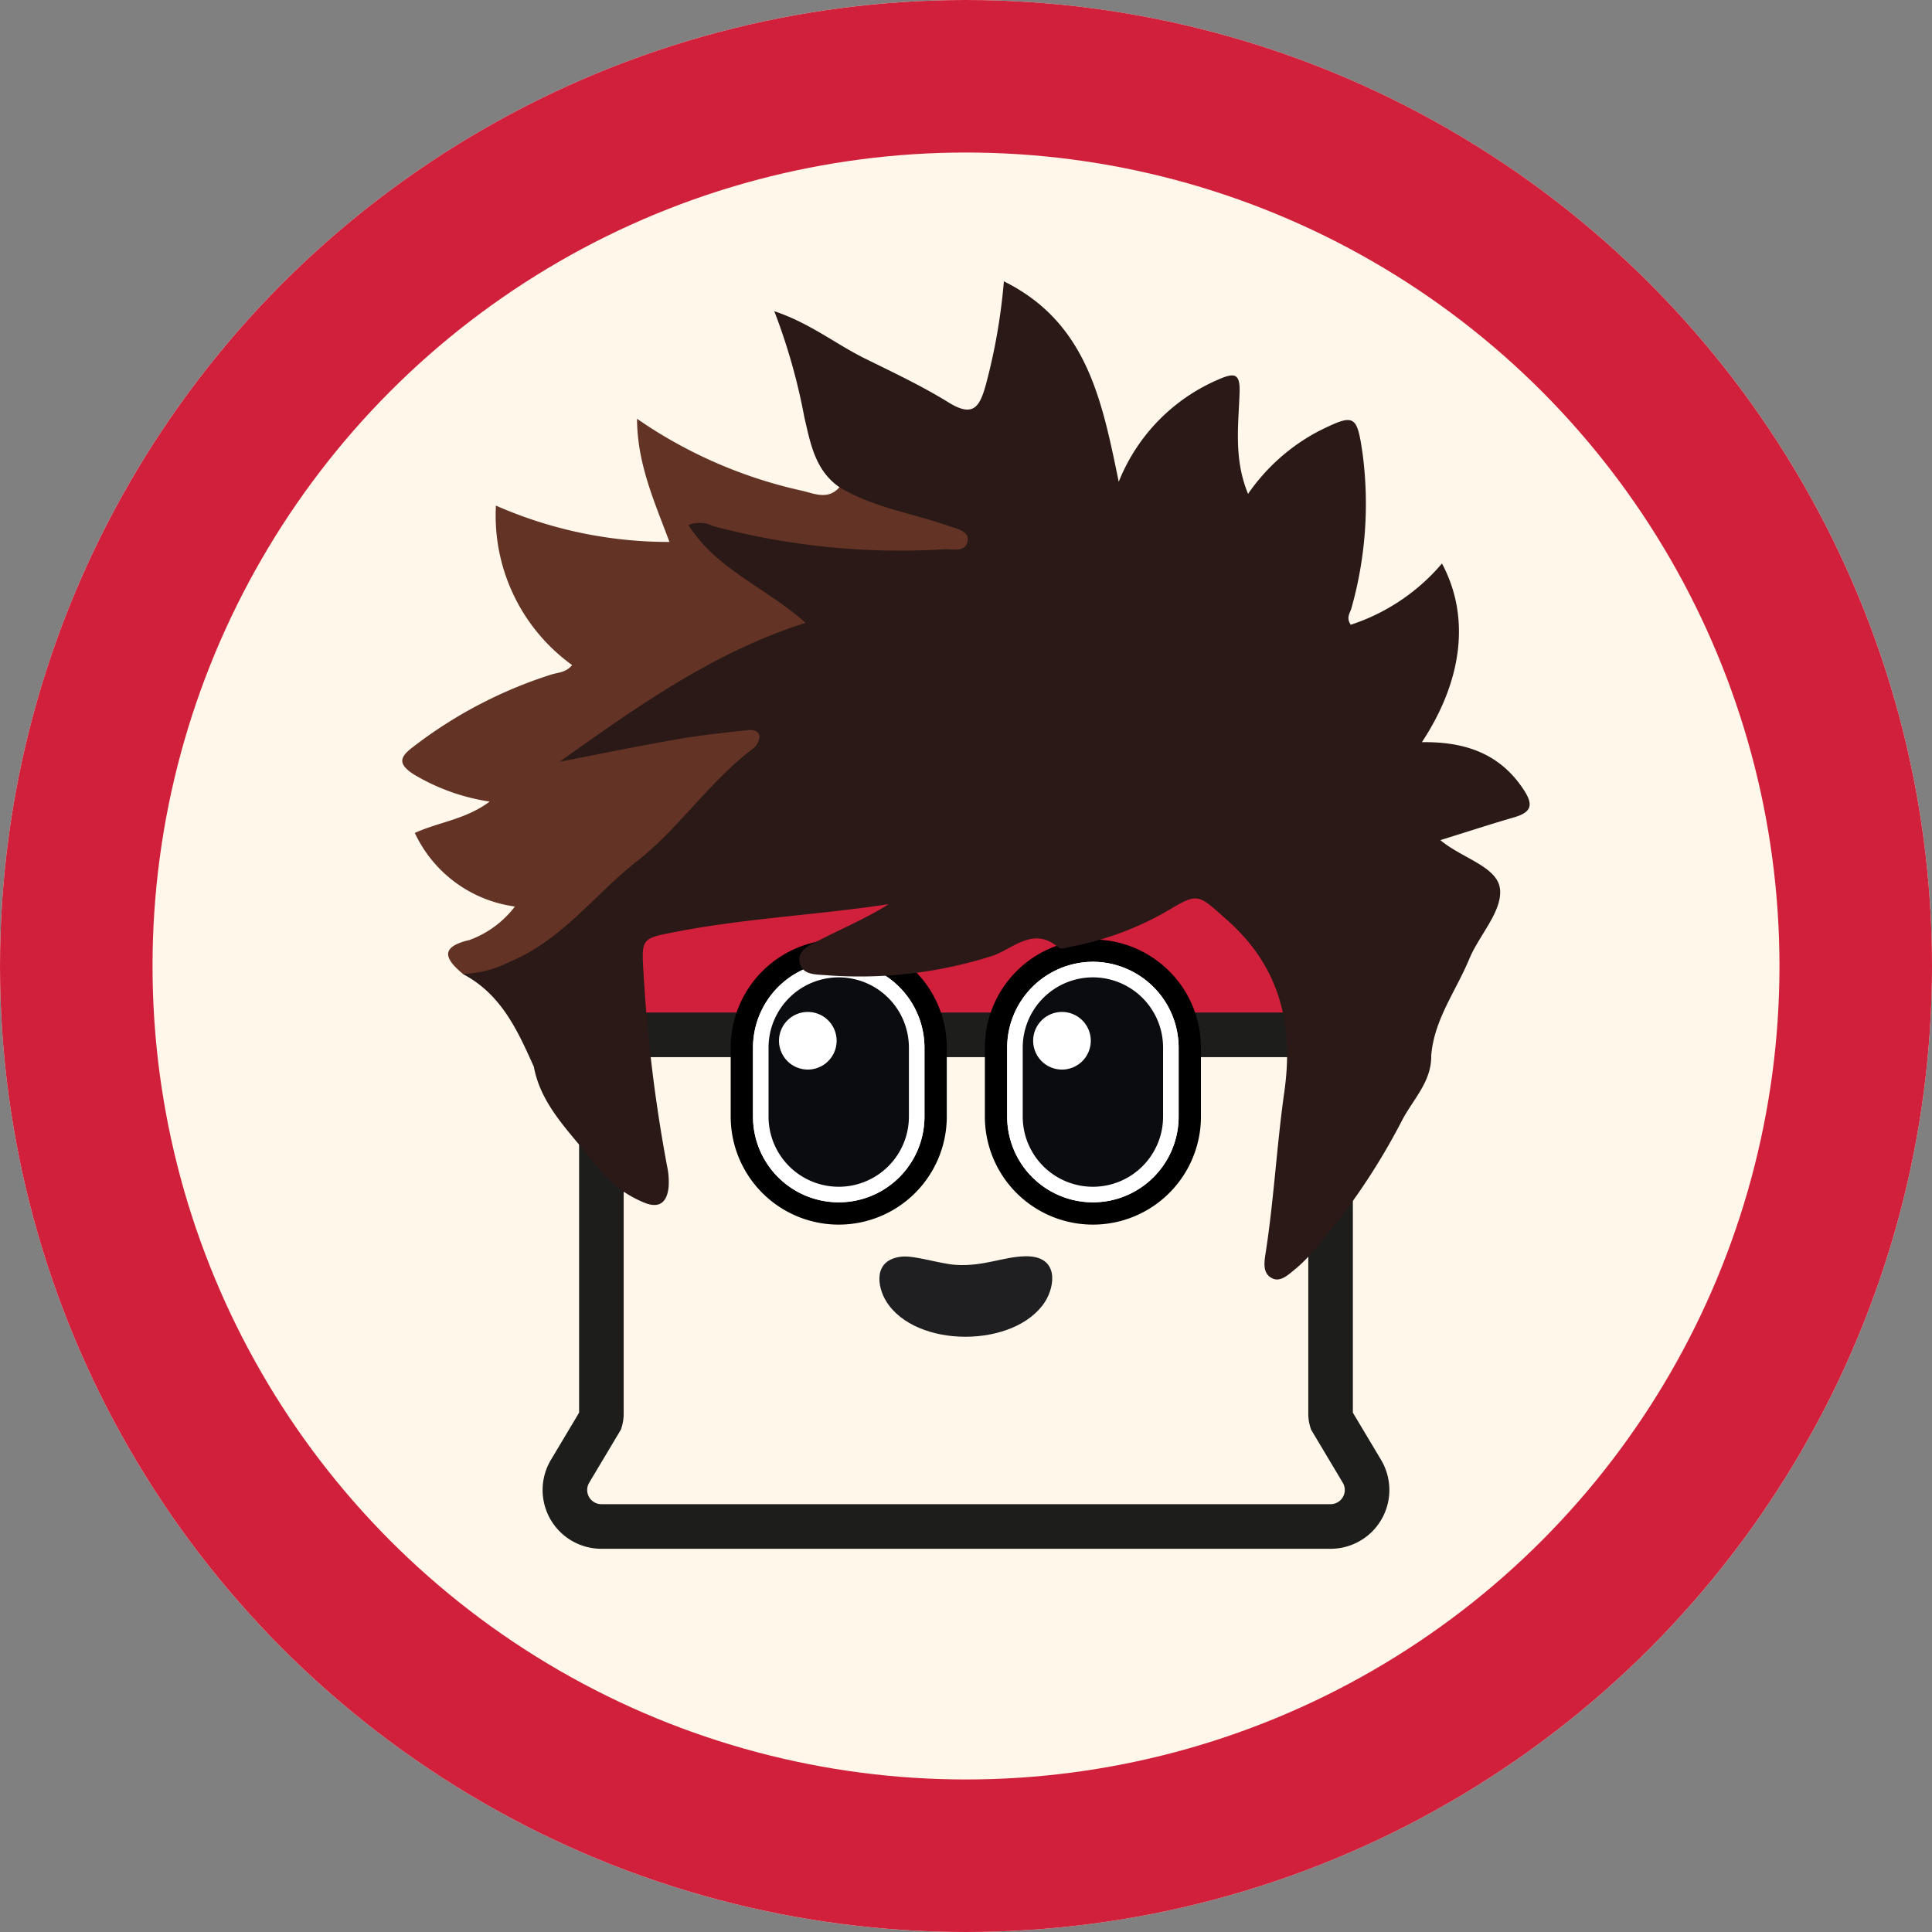
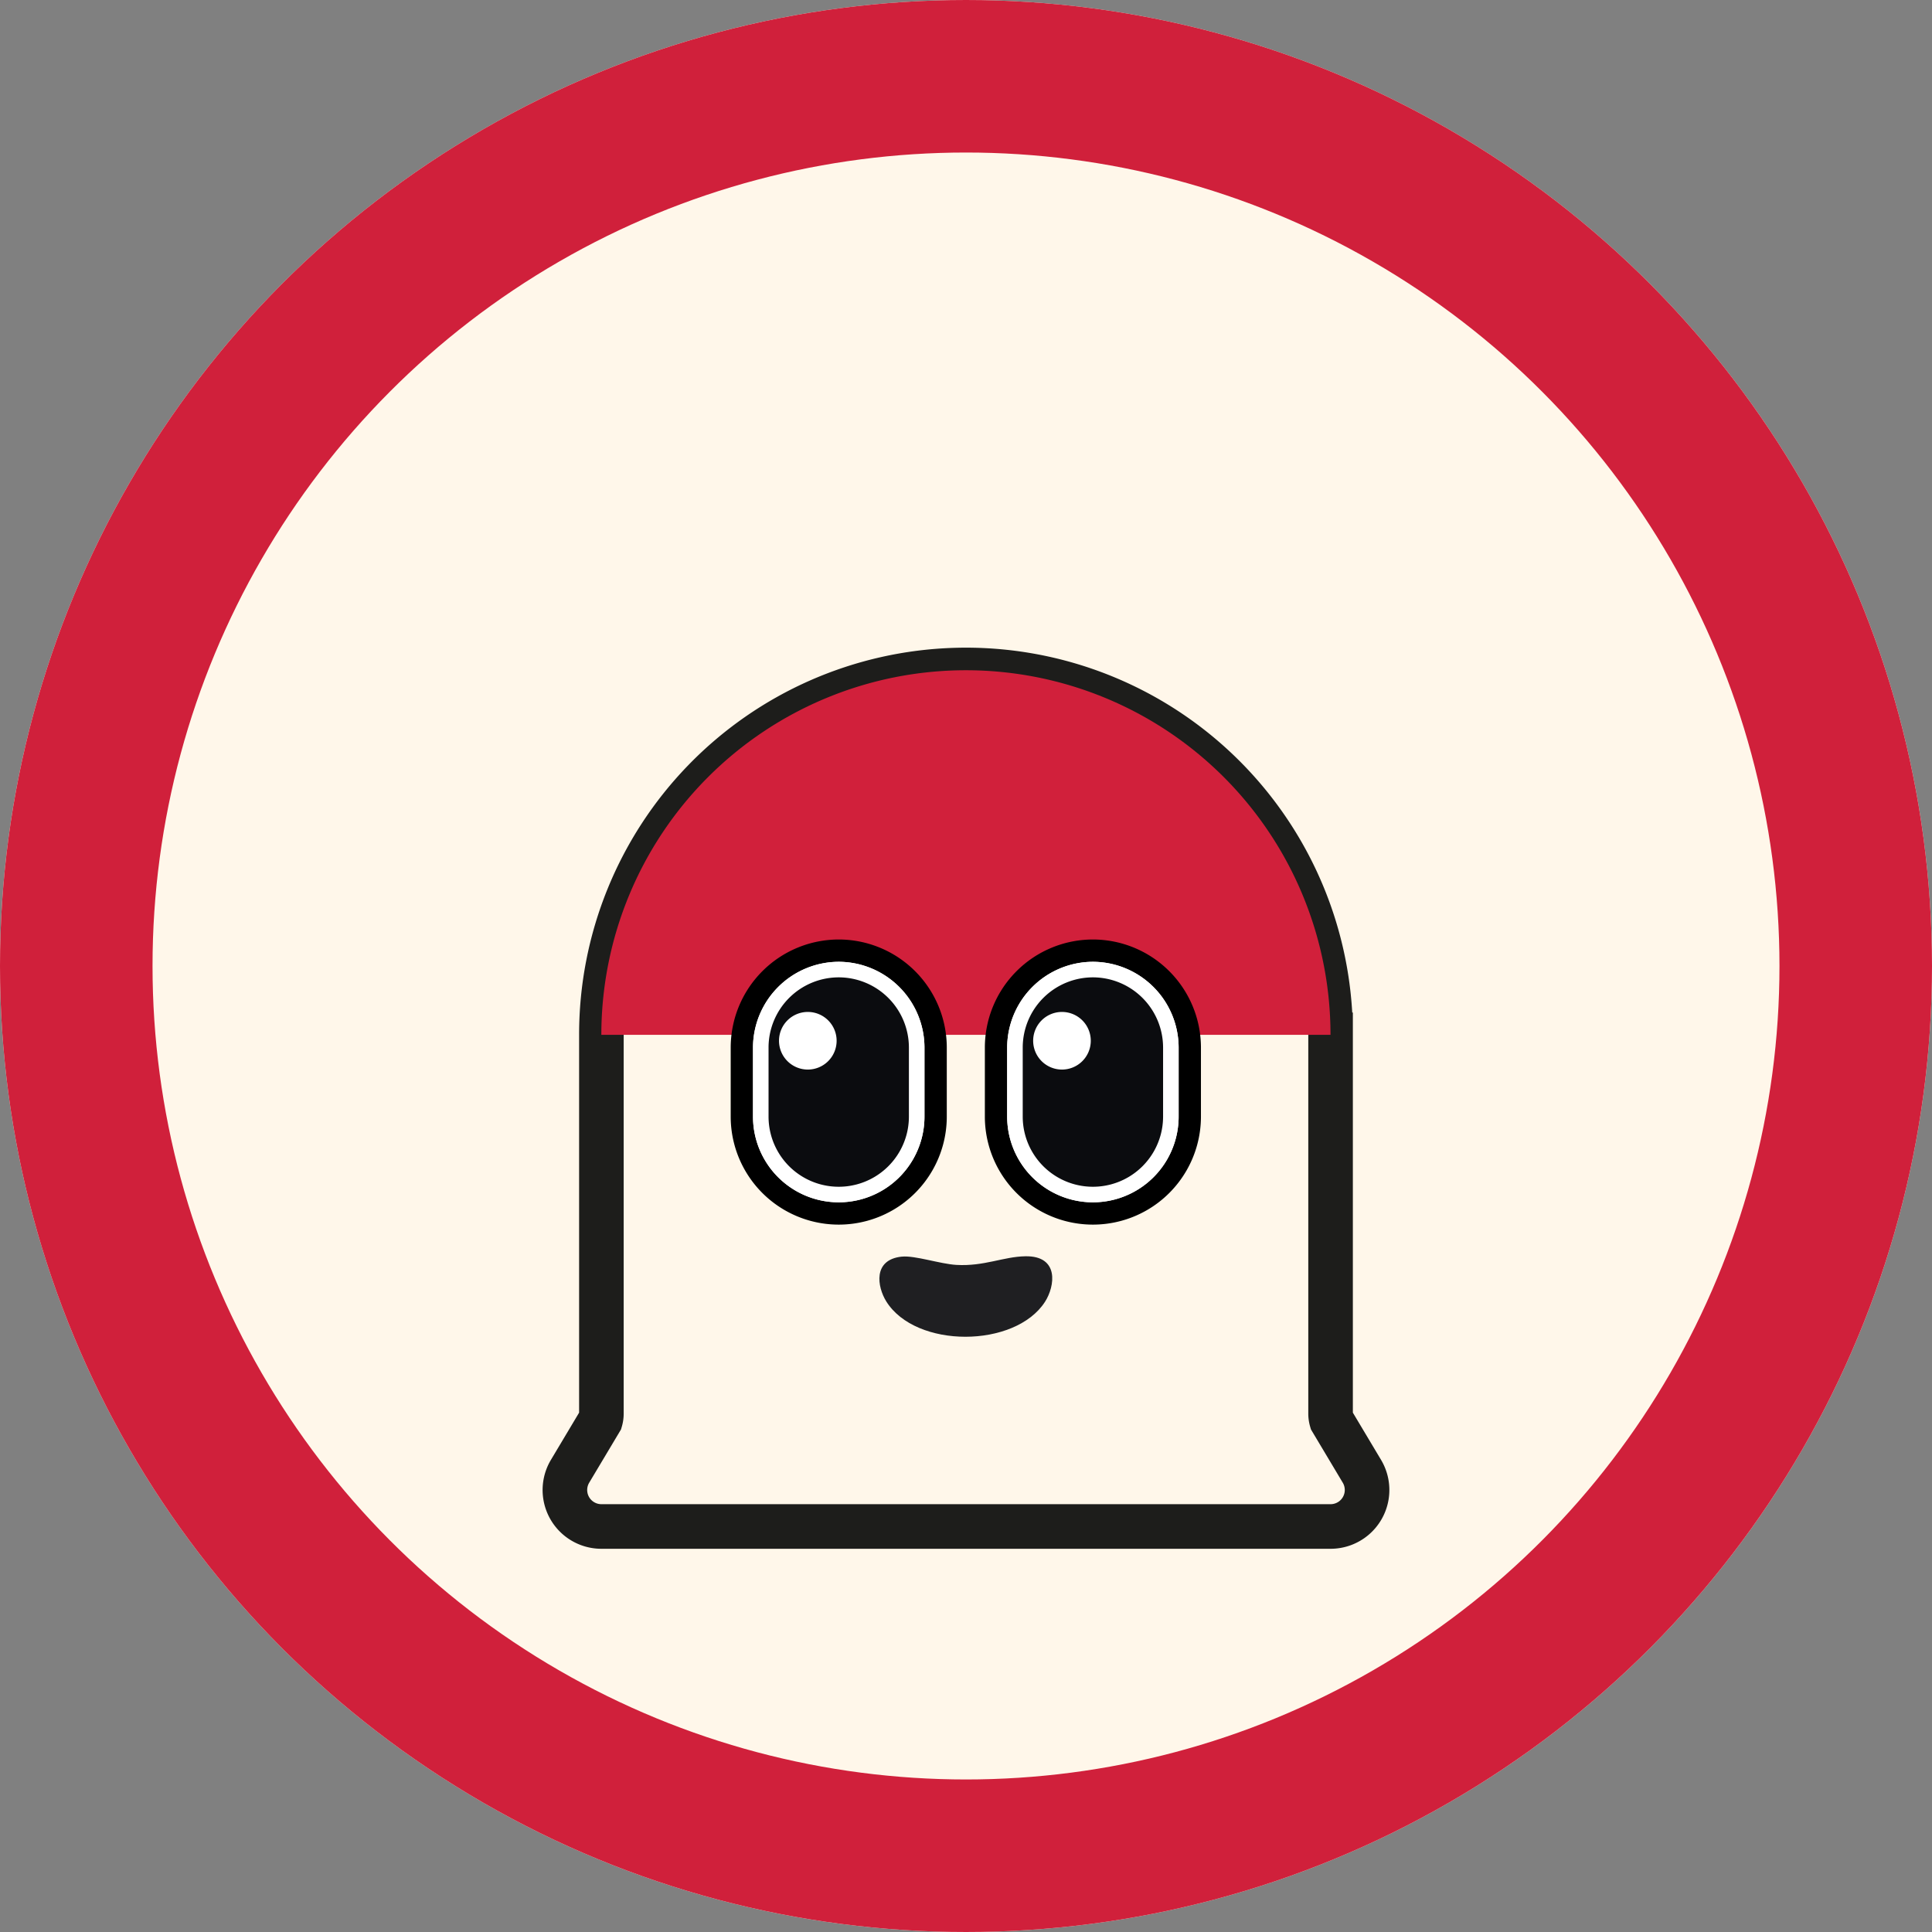
<svg xmlns="http://www.w3.org/2000/svg" width="114" height="114" viewBox="0 0 114 114">
  <rect x="0" y="0" width="114" height="114" fill="#808080" stroke="none" />
  <defs>
    <clipPath id="clip-path">
      <rect id="Rectangle_12" data-name="Rectangle 12" width="59.655" height="54.691" fill="none" />
    </clipPath>
    <clipPath id="clip-path-3">
-       <rect id="Rectangle_595" data-name="Rectangle 595" width="66.519" height="58.899" fill="none" />
-     </clipPath>
+       </clipPath>
  </defs>
  <g id="Groupe_1068" data-name="Groupe 1068" transform="translate(-296 -2434)">
    <g id="Ellipse_98" data-name="Ellipse 98" transform="translate(296 2434)" fill="#fff7ea" stroke="#d0203b" stroke-width="9">
      <circle cx="57" cy="57" r="57" stroke="none" />
      <circle cx="57" cy="57" r="52.5" fill="none" />
    </g>
    <g id="Groupe_1047" data-name="Groupe 1047" transform="translate(319.74 2450.6)">
      <g id="Groupe_223" data-name="Groupe 223" transform="translate(3.432 21.633)">
        <g id="Groupe_8" data-name="Groupe 8" transform="translate(0 0)" clip-path="url(#clip-path)">
          <g id="Groupe_7" data-name="Groupe 7">
            <g id="Groupe_6" data-name="Groupe 6" clip-path="url(#clip-path)">
              <path id="Tracé_10" data-name="Tracé 10" d="M96.187,57.768l-1.791-3a1.42,1.42,0,0,1-.058-.4V32.014h0a21.512,21.512,0,0,0-43.025,0h0V54.368a1.42,1.42,0,0,1-.058.4l-1.791,3a2.154,2.154,0,0,0,1.849,3.258H94.338a2.154,2.154,0,0,0,1.849-3.258" transform="translate(-42.998 -9.186)" fill="#fff7ea" />
              <path id="Tracé_11" data-name="Tracé 11" d="M85.132,53.155H42.107a3.469,3.469,0,0,1-2.979-5.248l1.663-2.785V24.144l0-1.316a22.828,22.828,0,0,1,45.619-1.316h.037l0,1.316V45.122l1.663,2.785a3.469,3.469,0,0,1-2.979,5.248M43.421,22.47V45.181a2.729,2.729,0,0,1-.111.772l-.047.16-1.877,3.143a.838.838,0,0,0,.719,1.267H85.132a.838.838,0,0,0,.72-1.267l-1.877-3.143-.047-.16a2.738,2.738,0,0,1-.111-.771V24.144l0-1.316a20.2,20.2,0,0,0-40.39-.358" transform="translate(-33.792)" fill="#1d1d1b" />
              <path id="Tracé_12" data-name="Tracé 12" d="M198.623,286.535c.766-.079,2.266.433,3.217.488,1.638.095,2.774-.488,4.074-.509,2.008-.033,1.748,1.765,1.156,2.685-1.763,2.742-7.635,2.771-9.37-.027-.527-.85-.806-2.46.922-2.638" transform="translate(-172.58 -250.619)" fill="#1f1f22" />
              <path id="Tracé_13" data-name="Tracé 13" d="M109.365,32.014a21.512,21.512,0,1,0-43.025,0Z" transform="translate(-58.029 -9.186)" fill="#d1203b" />
-               <path id="Tracé_14" data-name="Tracé 14" d="M101.493,24.144H55.837V22.828a22.828,22.828,0,0,1,45.656,0ZM58.511,21.512H98.819a20.2,20.2,0,0,0-40.308,0" transform="translate(-48.842)" fill="#1d1d1b" />
              <path id="Tracé_15" data-name="Tracé 15" d="M138.233,158.077a5.723,5.723,0,0,1-5.717-5.717v-4.074a5.717,5.717,0,0,1,11.434,0v4.074a5.723,5.723,0,0,1-5.717,5.717" transform="translate(-115.915 -124.708)" fill="#fff" />
              <path id="Tracé_16" data-name="Tracé 16" d="M133.639,138.633a5.074,5.074,0,0,1,5.059,5.059v4.074a5.059,5.059,0,1,1-10.118,0v-4.074A5.074,5.074,0,0,1,133.639,138.633Zm0-1.316a6.382,6.382,0,0,0-6.375,6.375v4.074a6.375,6.375,0,1,0,12.75,0v-4.074a6.382,6.382,0,0,0-6.375-6.375" transform="translate(-111.32 -120.114)" />
              <path id="Tracé_17" data-name="Tracé 17" d="M146.03,164.757a4.605,4.605,0,0,1-4.6-4.6v-4.074a4.6,4.6,0,0,1,9.2,0v4.074a4.605,4.605,0,0,1-4.6,4.6" transform="translate(-123.712 -132.505)" fill="#0b0c0f" />
              <path id="Tracé_18" data-name="Tracé 18" d="M142.826,148.738a4.146,4.146,0,0,1,4.141,4.141v4.074a4.141,4.141,0,0,1-8.282,0v-4.074a4.146,4.146,0,0,1,4.141-4.141m0-.918h0a5.074,5.074,0,0,0-5.059,5.059v4.074a5.059,5.059,0,0,0,10.118,0v-4.074a5.074,5.074,0,0,0-5.059-5.059" transform="translate(-120.508 -129.301)" fill="#fff" />
              <path id="Tracé_19" data-name="Tracé 19" d="M167.478,193.246a1.7,1.7,0,1,1-1.7-1.7,1.7,1.7,0,0,1,1.7,1.7" transform="translate(-145.284 -170.068)" fill="#fff" />
              <path id="Tracé_20" data-name="Tracé 20" d="M257.946,158.077a5.723,5.723,0,0,1-5.717-5.717v-4.074a5.717,5.717,0,0,1,11.434,0v4.074a5.723,5.723,0,0,1-5.717,5.717" transform="translate(-220.63 -124.708)" fill="#fff" />
              <path id="Tracé_21" data-name="Tracé 21" d="M253.353,138.633a5.074,5.074,0,0,1,5.059,5.059v4.074a5.059,5.059,0,1,1-10.118,0v-4.074A5.074,5.074,0,0,1,253.353,138.633Zm0-1.316a6.382,6.382,0,0,0-6.375,6.375v4.074a6.375,6.375,0,1,0,12.75,0v-4.074a6.382,6.382,0,0,0-6.375-6.375" transform="translate(-216.037 -120.114)" />
              <path id="Tracé_22" data-name="Tracé 22" d="M265.743,164.757a4.605,4.605,0,0,1-4.6-4.6v-4.074a4.6,4.6,0,0,1,9.2,0v4.074a4.605,4.605,0,0,1-4.6,4.6" transform="translate(-228.427 -132.505)" fill="#0b0c0f" />
              <path id="Tracé_23" data-name="Tracé 23" d="M262.539,148.738a4.146,4.146,0,0,1,4.141,4.141v4.074a4.141,4.141,0,0,1-8.282,0v-4.074a4.146,4.146,0,0,1,4.141-4.141m0-.918h0a5.074,5.074,0,0,0-5.059,5.059v4.074a5.059,5.059,0,0,0,10.118,0v-4.074a5.074,5.074,0,0,0-5.059-5.059" transform="translate(-225.223 -129.301)" fill="#fff" />
              <path id="Tracé_24" data-name="Tracé 24" d="M287.191,193.246a1.7,1.7,0,1,1-1.7-1.7,1.7,1.7,0,0,1,1.7,1.7" transform="translate(-250 -170.068)" fill="#fff" />
            </g>
          </g>
        </g>
      </g>
      <g id="Groupe_345" data-name="Groupe 345" transform="translate(0 0)">
        <g id="Groupe_344" data-name="Groupe 344" clip-path="url(#clip-path-3)">
          <path id="Tracé_476" data-name="Tracé 476" d="M78.206,12.155c-1.457-1.006-1.724-2.619-2.08-4.138a35.43,35.43,0,0,0-1.774-6.255c2.12.711,3.638,1.949,5.355,2.795,1.664.82,3.353,1.616,4.925,2.587,1.452.9,1.836.277,2.2-1.025A34.847,34.847,0,0,0,87.9,0c4.9,2.429,5.787,7.018,6.777,11.829a10.984,10.984,0,0,1,5.883-6.037c.974-.424,1.289-.354,1.248.795-.069,1.93-.348,3.9.5,5.954a11.641,11.641,0,0,1,4.156-3.695c2.115-1.044,2.268-1.031,2.606,1.35a22.655,22.655,0,0,1-.665,9.1c-.075.279-.329.538-.037.968a11.911,11.911,0,0,0,5.382-3.614c1.666,3.114,1.244,6.858-1.184,10.543,2.467-.035,4.544.624,5.964,2.742.6.891.579,1.373-.52,1.691-1.4.406-2.79.861-4.353,1.347,1.29,1.089,3.407,1.562,3.522,2.928.11,1.3-1.241,2.692-1.823,4.094-.783,1.888-2.083,3.585-2.241,5.71.021,1.524-1.076,2.566-1.718,3.8a38.842,38.842,0,0,1-5.41,7.908,7.768,7.768,0,0,1-.929.9c-.386.311-.833.749-1.315.52-.589-.279-.484-.939-.4-1.485.49-3.147.654-6.331,1.1-9.48.563-3.946-.217-7.383-3.359-10.169-1.781-1.579-1.687-1.655-3.641-.488a18.231,18.231,0,0,1-5.579,2.049c-.244.053-.581.181-.729.055-1.5-1.281-2.653.054-3.9.482a25.8,25.8,0,0,1-9.96,1.135c-.556-.031-1.243-.046-1.411-.673-.2-.756.507-1.053,1.042-1.329,1.412-.729,2.884-1.345,4.2-2.18-4.16.636-8.4.829-12.548,1.631-2.074.4-2.044.378-1.918,2.491a90.192,90.192,0,0,0,1.377,11.29,4.44,4.44,0,0,1,.1,1.278c-.1.974-.606,1.3-1.527.885a6.893,6.893,0,0,1-2.763-2.144c-1.368-1.852-3.213-3.428-3.663-5.839-.961-2.144-1.926-4.285-4.187-5.468,3.344-1.235,5.672-3.814,8.4-5.9,3.013-2.3,4.744-5.787,8.135-7.687a28.033,28.033,0,0,0-7.016.829c-.917.174-1.829.379-2.753.512-.495.071-1.105.153-1.342-.359-.252-.547.281-.882.686-1.146,1.037-.678,2.063-1.377,3.131-2,3.251-1.9,6.394-4.02,10.132-5.119-1.787-1.357-3.839-2.317-5.323-3.992-.47-.53-1.324-1.059-.832-1.839.419-.664,1.277-.26,1.9-.1a43.223,43.223,0,0,0,12.772,1.271.815.815,0,0,0,.766-.308,23.824,23.824,0,0,0-3.317-1.1c-1.159-.373-2.469-.539-3.12-1.787" transform="translate(-52.405)" fill="#2a1916" />
          <path id="Tracé_477" data-name="Tracé 477" d="M25.8,133.3c1.991,1.207,4.306,1.528,6.459,2.293.44.156,1.163.267,1.1.827-.086.745-.854.524-1.373.541a42.946,42.946,0,0,1-13.65-1.369,1.764,1.764,0,0,0-1.452-.063c1.645,2.621,4.588,3.695,6.907,5.77-5.465,1.748-9.957,4.961-14.515,8.2,2.272-.44,4.54-.907,6.819-1.309,1.338-.236,2.693-.385,4.045-.532.338-.037.838-.127.937.337a.984.984,0,0,1-.406.742c-2.563,1.943-4.412,4.751-6.789,6.6-2.485,1.935-4.425,4.659-7.5,5.94a6.52,6.52,0,0,1-2.806.741c-1.054-.879-1.4-1.584.377-2a5.911,5.911,0,0,0,2.689-1.979,7.649,7.649,0,0,1-5.906-4.342c1.418-.644,3-.792,4.419-1.85a12.185,12.185,0,0,1-4.5-1.617c-.916-.6-.831-1-.031-1.6a26.418,26.418,0,0,1,8.17-4.28c.411-.126.869-.119,1.224-.558a10.868,10.868,0,0,1-4.495-9.41,25.3,25.3,0,0,0,10.239,2.145c-.874-2.36-1.9-4.578-1.914-7.268a27.484,27.484,0,0,0,9.638,4.224c.748.153,1.607.619,2.31-.186" transform="translate(0 -121.149)" fill="#633425" />
        </g>
      </g>
    </g>
  </g>
</svg>